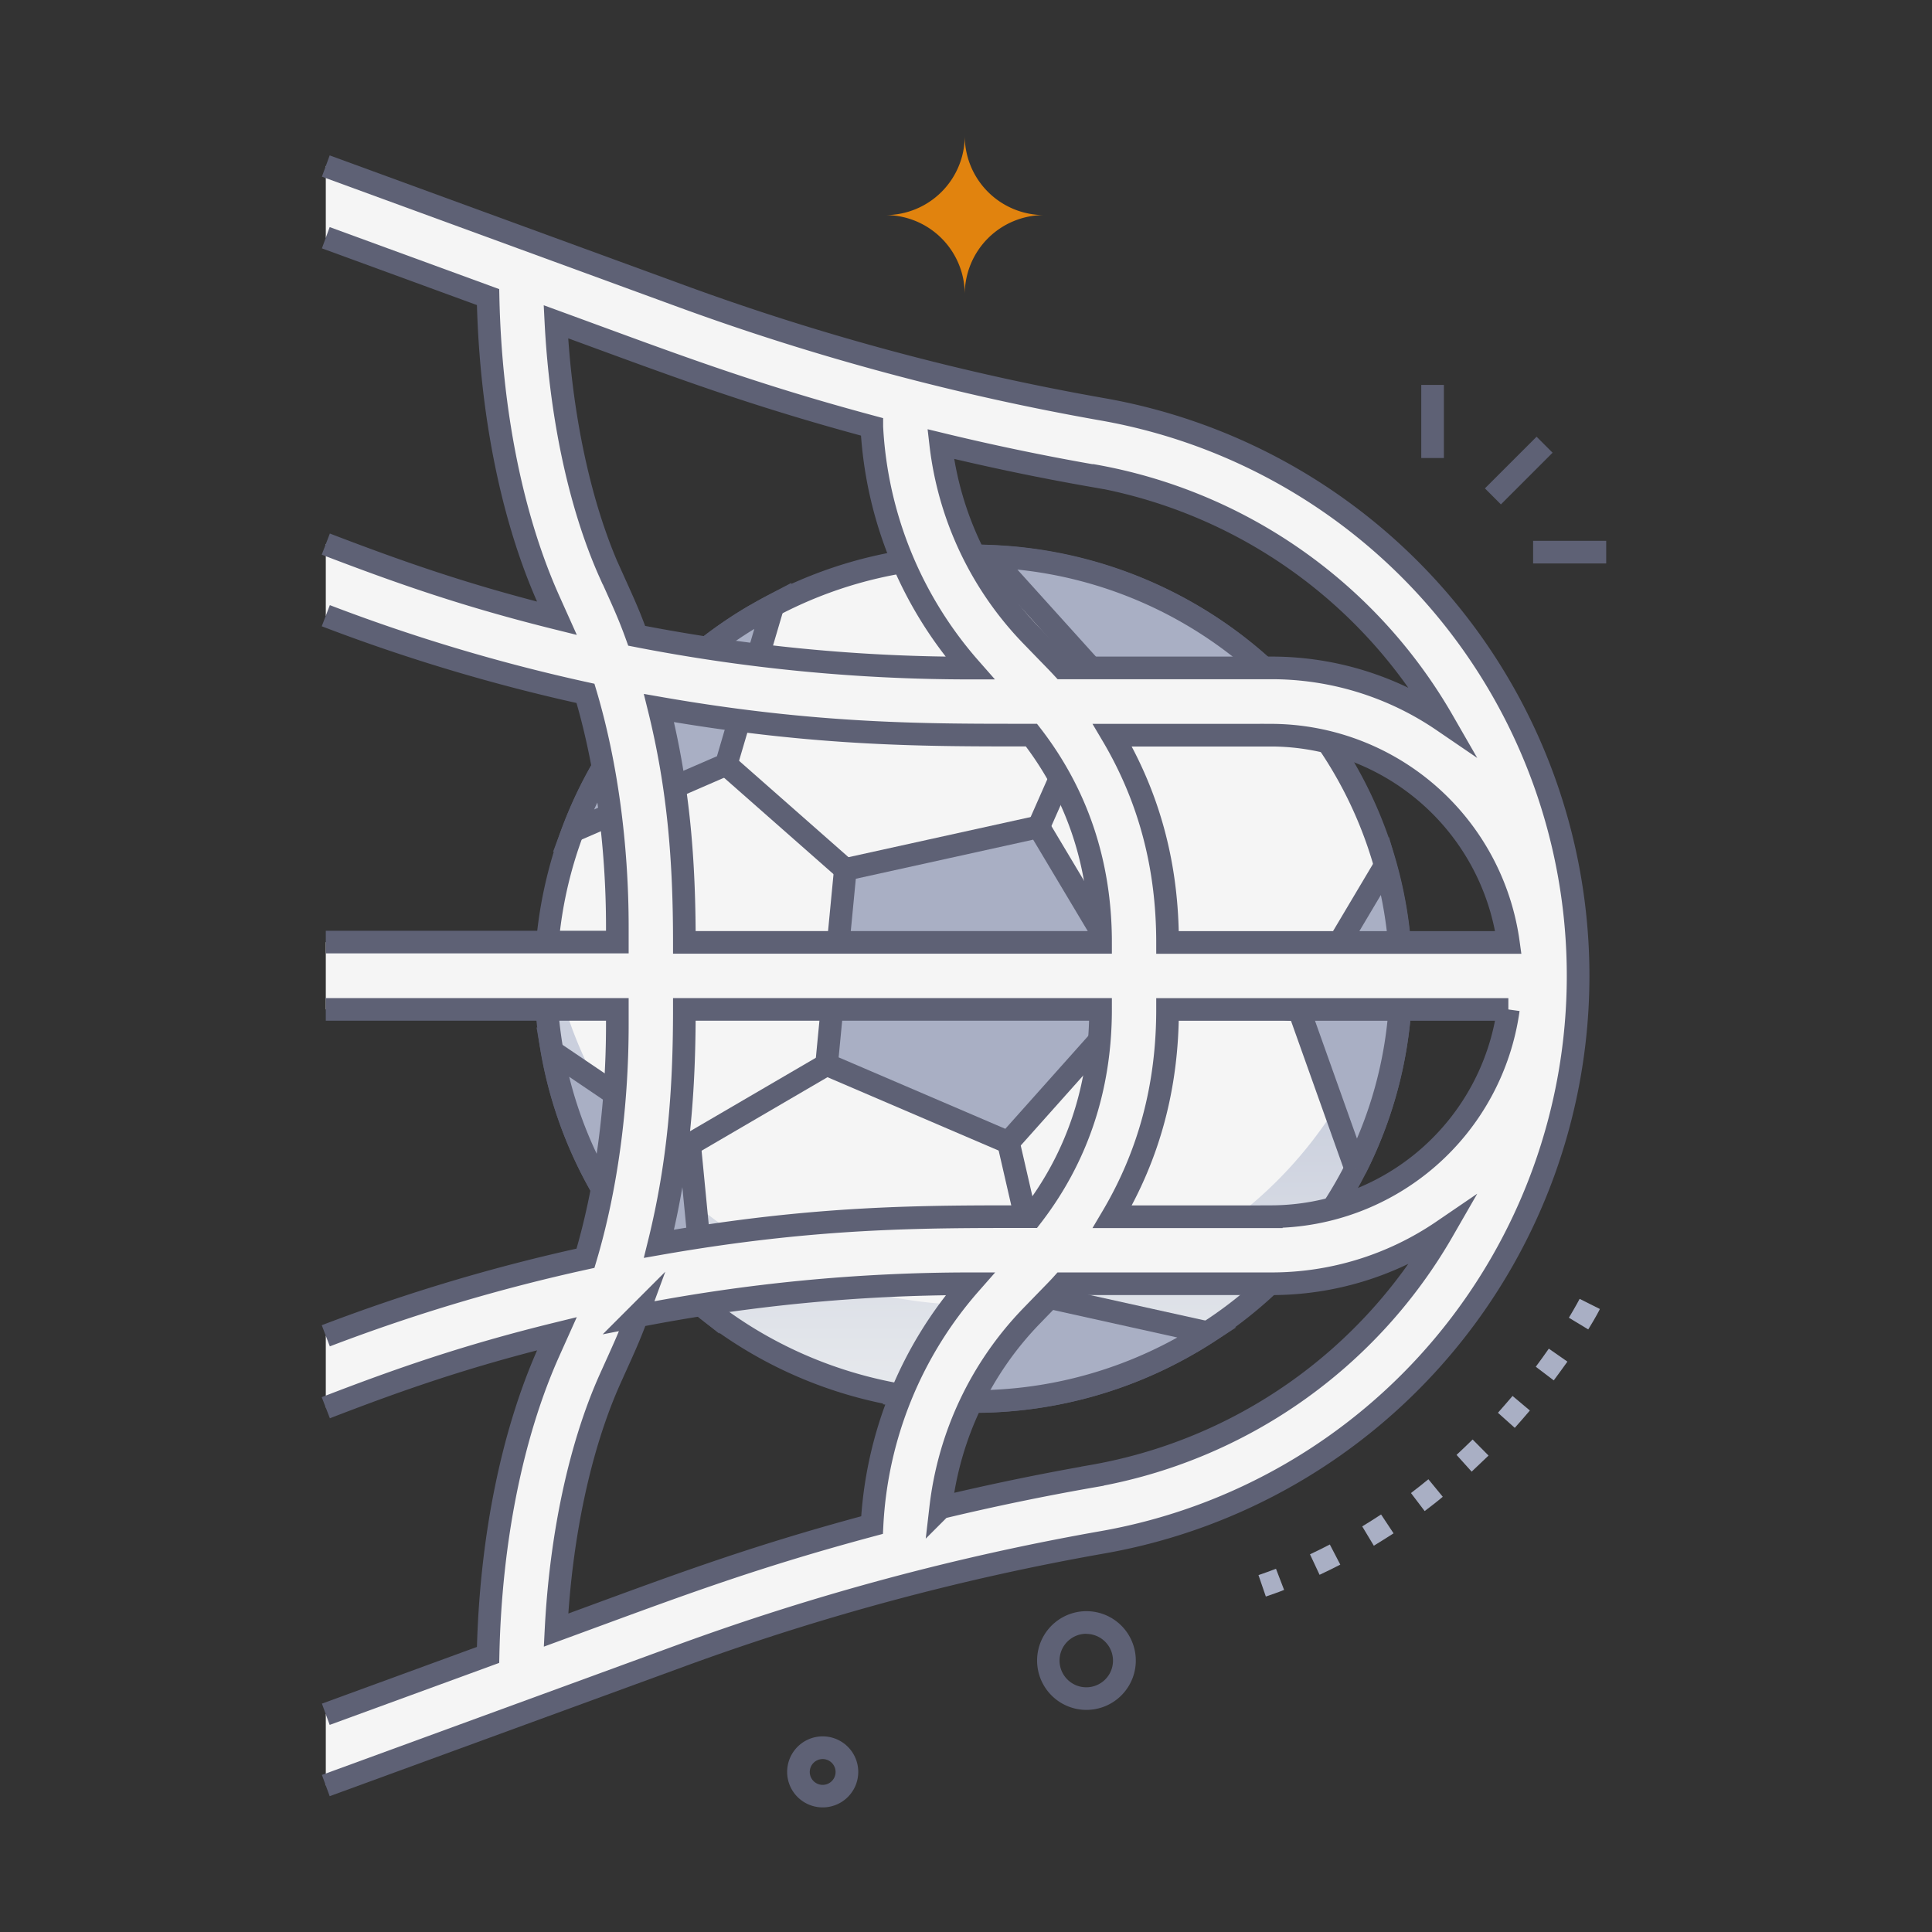
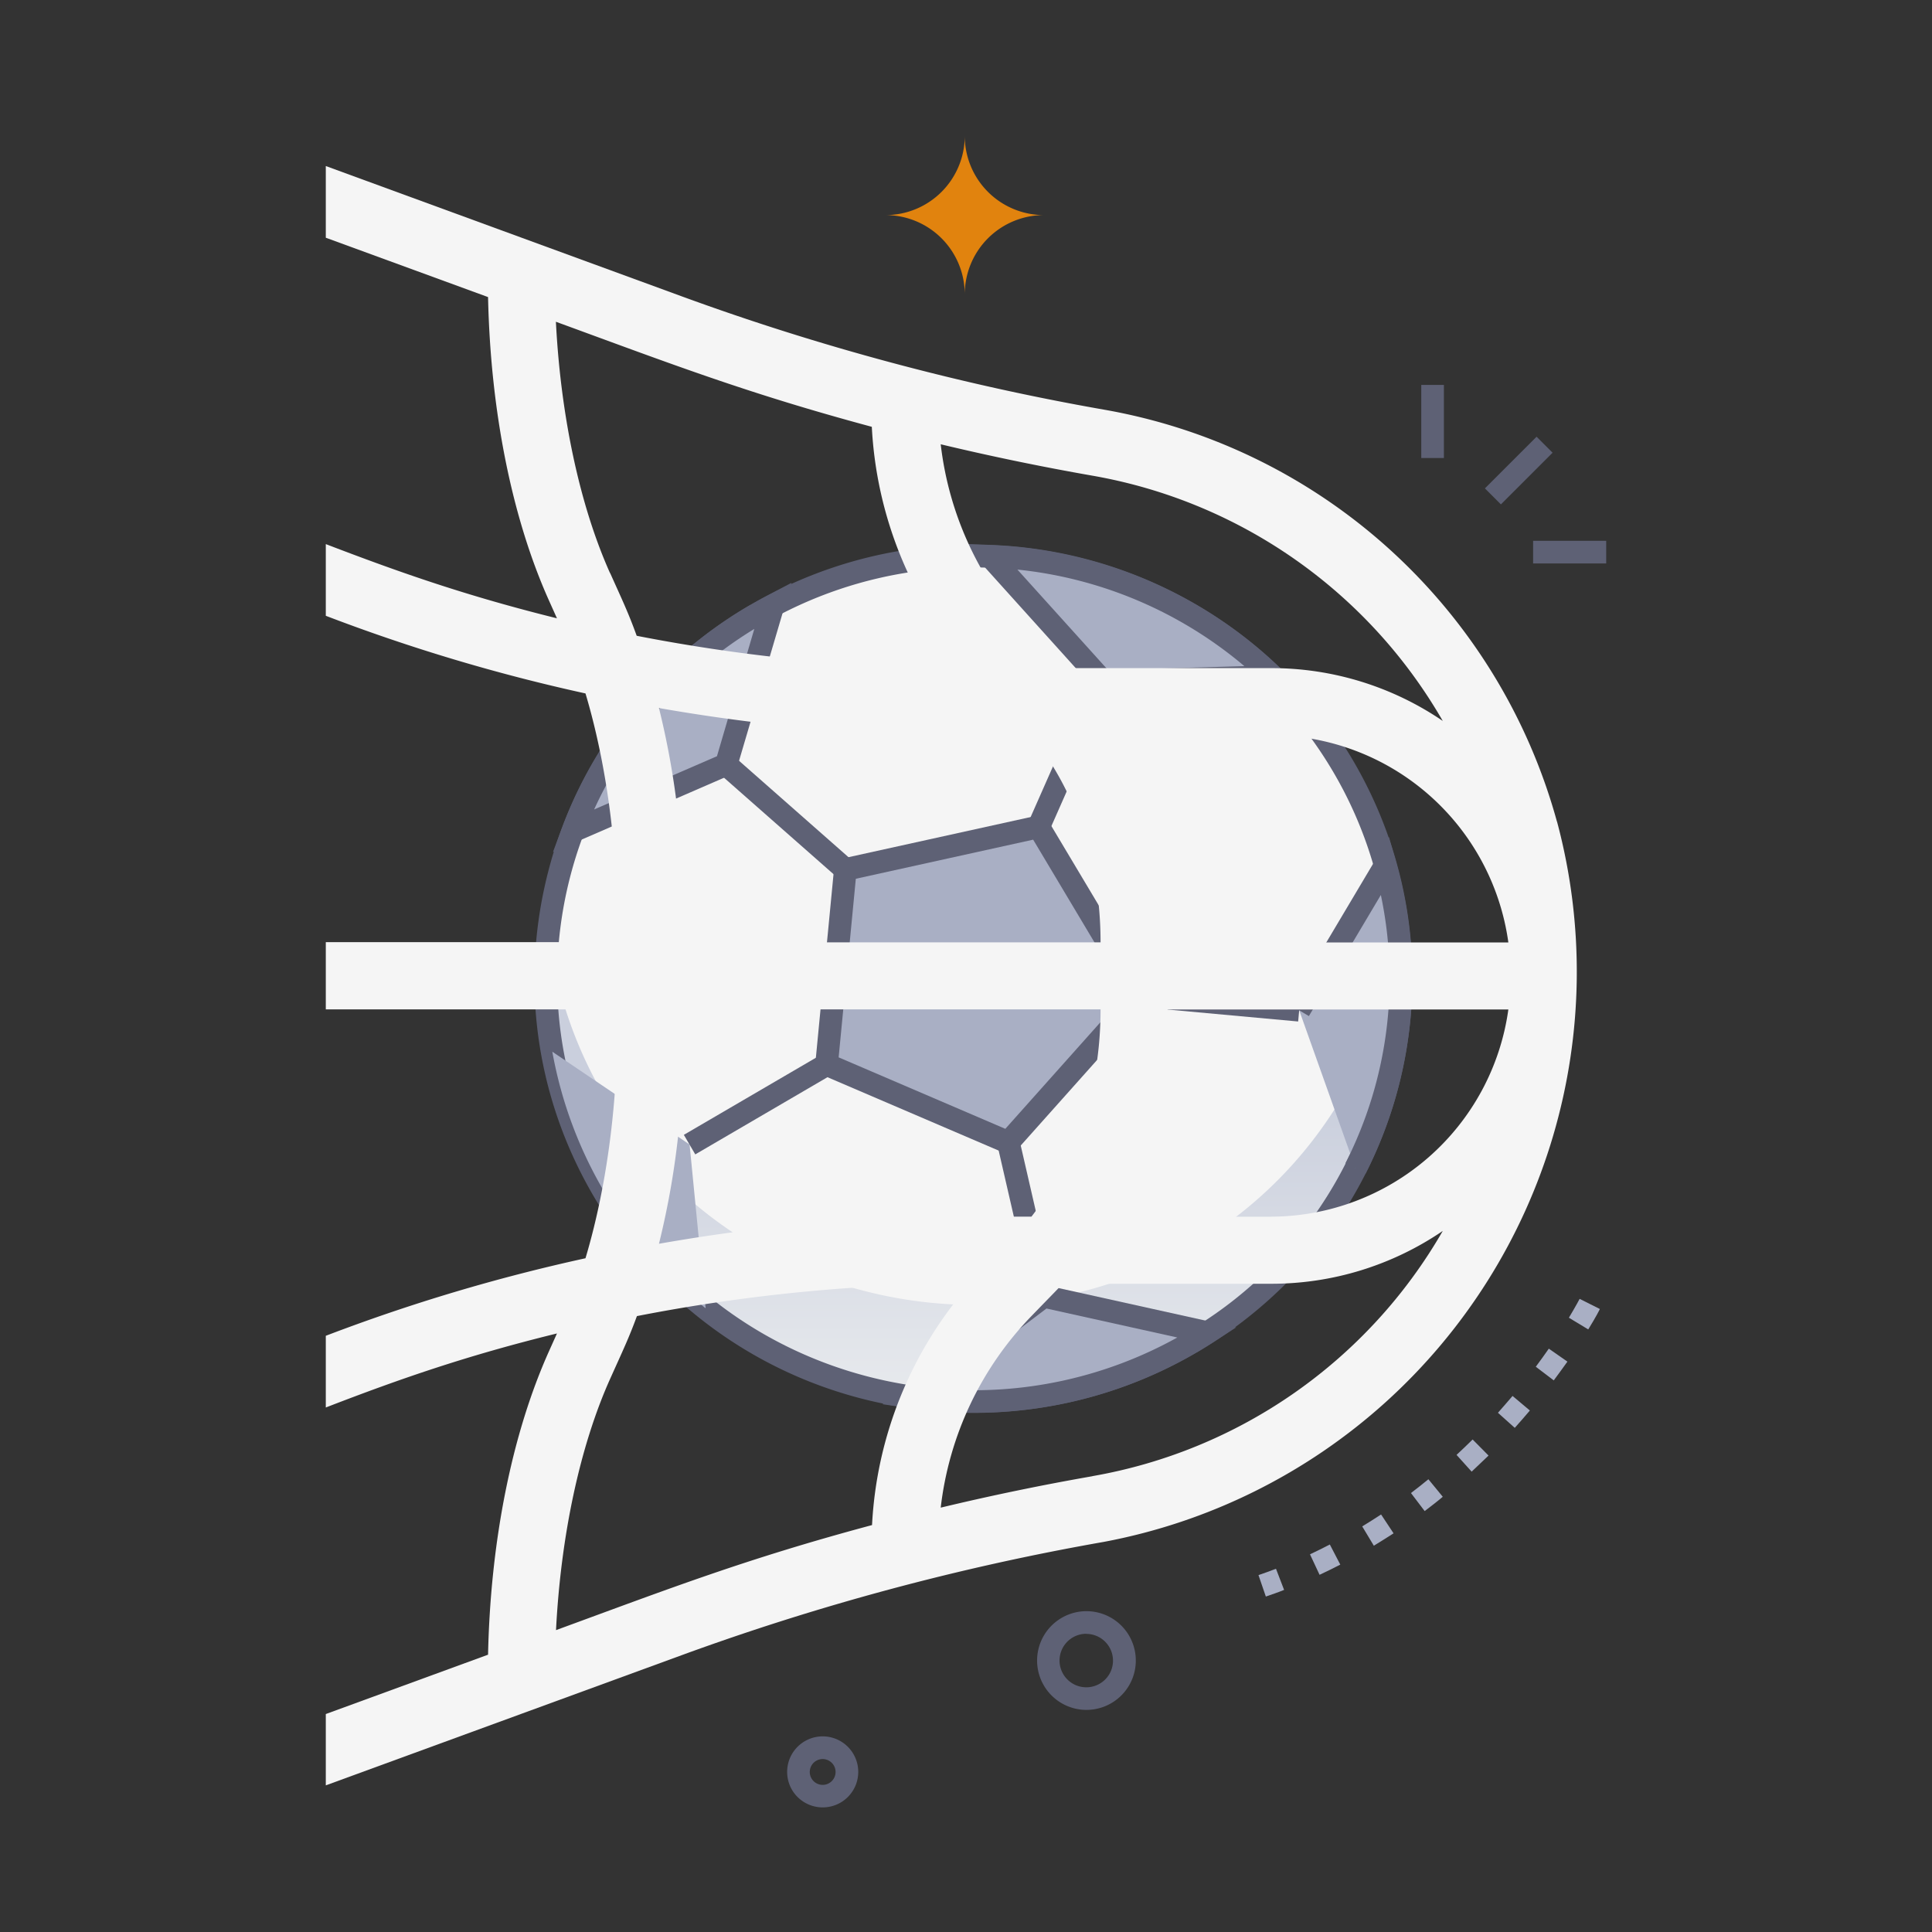
<svg xmlns="http://www.w3.org/2000/svg" viewBox="0 0 512 512">
  <rect x="0" y="0" width="512" height="512" fill="#333333" stroke="none" />
  <defs>
    <style>.cls-1{isolation:isolate;}.cls-2{fill:#f5f5f5;}.cls-3{mix-blend-mode:multiply;fill:url(#linear-gradient);}.cls-4{fill:#a9afc4;}.cls-5{fill:#e1830e;}.cls-6{fill:#5e6175;}.cls-7{fill:none;stroke:#5e6175;stroke-miterlimit:10;stroke-width:6px;}</style>
    <linearGradient id="linear-gradient" x1="257.9" y1="291.55" x2="257.9" y2="388.63" gradientUnits="userSpaceOnUse">
      <stop offset="0" stop-color="#cacfdd" />
      <stop offset="1" stop-color="#eef0f1" />
    </linearGradient>
  </defs>
  <title>Goal in (bola masuk)</title>
  <g class="cls-1">
    <g id="Goal_in_bola_masuk_" data-name="Goal in (bola masuk)">
      <path class="cls-2" d="M359.36,309.34A110.91,110.91,0,0,0,355.5,202.4c-30.91-51.77-97.42-70-150.63-42a111.71,111.71,0,0,0-58.06,120.68c9.66,49.49,53.59,89,108.54,90.31,42.78,1,83.91-22.34,103.87-61.77C359.24,309.73,359.29,309.64,359.36,309.34Z" />
      <path class="cls-3" d="M314.8,356.29c-44.29,25.43-102.19,17.63-137.93-18.66a111.19,111.19,0,0,1-31.45-90.85,111.92,111.92,0,0,0,31.45,65.52c35.74,36.28,93.64,44.08,137.93,18.65a111.45,111.45,0,0,0,55.61-84.18C375.57,292.51,352.68,334.54,314.8,356.29Z" />
      <polygon class="cls-4" points="275.26 219.13 224.03 230.42 219.06 282.11 267.22 302.75 301.95 263.83 275.26 219.13" />
      <path class="cls-5" d="M276.67,57a21,21,0,0,0-21,21,21,21,0,0,0-21-21,21,21,0,0,0,21-21A21,21,0,0,0,276.67,57Z" />
      <path class="cls-6" d="M317.08,358.44l-3-5.18a108.29,108.29,0,0,0,38.87-149.32c-30.92-51.79-98.68-69-151-38.44l-3-5.19c55.19-32.24,126.62-14.05,159.23,40.56C390.83,255.72,372.31,326.18,317.08,358.44Z" />
      <path class="cls-4" d="M344.29,267.71l22.81-38.37a111,111,0,0,1-7.88,80.29" />
      <path class="cls-4" d="M262.36,147.41a114.06,114.06,0,0,1,74.9,31.93l-45,1.24Z" />
      <rect class="cls-6" x="262.7" y="196.85" width="42.12" height="6" transform="translate(-13.66 378.73) rotate(-66.18)" />
      <polygon class="cls-6" points="299.38 265.37 273.8 222.52 224.67 233.35 223.38 227.49 276.73 215.73 304.53 262.29 299.38 265.37" />
      <path class="cls-6" d="M361.9,311l-5.36-2.71a107.64,107.64,0,0,0,9.4-71.11l-19.07,32.09-5.16-3.07,26.38-44.37,1.9,6.72A113.68,113.68,0,0,1,361.9,311Z" />
      <path class="cls-6" d="M291,183.62l-35.59-39.48,7.11.27a116.65,116.65,0,0,1,76.87,32.78l5.11,5Zm-21.38-32.68,24,26.6,36.16-1A110.61,110.61,0,0,0,269.58,150.94Z" />
      <path class="cls-6" d="M287.89,453.14a13.08,13.08,0,1,1,12.19-8.26h0A13.1,13.1,0,0,1,287.89,453.14Zm0-20.17a7.09,7.09,0,1,0,6.58,9.7h0A7.09,7.09,0,0,0,287.92,433Z" />
      <path class="cls-6" d="M209.38,473.32a9.42,9.42,0,1,1,17.4-.27h0A9.43,9.43,0,0,1,209.38,473.32Zm8.65-7.15a3.42,3.42,0,1,0,3.17,4.67A3.42,3.42,0,0,0,218,466.17Z" />
      <rect class="cls-6" x="392.78" y="121.68" width="19.37" height="6" transform="translate(29.7 321.06) rotate(-44.99)" />
      <rect class="cls-6" x="376.65" y="102.01" width="6" height="19.37" />
      <rect class="cls-6" x="406.29" y="143.32" width="19.37" height="6" />
      <path class="cls-4" d="M335.46,423.1l-1.95-5.68c1.55-.53,3.11-1.09,4.64-1.68l2.15,5.6C338.7,422,337.07,422.54,335.46,423.1Zm14.24-5.76-2.54-5.43c1.75-.82,3.52-1.7,5.26-2.6l2.77,5.33C353.37,415.58,351.52,416.49,349.7,417.34Zm14.38-7.71L361,404.51c1.66-1,3.33-2.07,5-3.16l3.31,5C367.54,407.48,365.8,408.59,364.08,409.63Zm13.47-9.18-3.63-4.78c1.55-1.18,3.11-2.41,4.62-3.65l3.81,4.64C380.78,398,379.16,399.22,377.55,400.45ZM390,390,386,385.56c1.43-1.32,2.86-2.7,4.26-4.08l4.22,4.26C393,387.17,391.51,388.59,390,390Zm11.43-11.6-4.46-4c1.31-1.46,2.61-3,3.87-4.46l4.59,3.86C404.15,375.31,402.8,376.86,401.45,378.37Zm10.33-12.58L407,362.2c1.18-1.59,2.35-3.2,3.45-4.79l4.93,3.43C414.21,362.49,413,364.15,411.78,365.79Zm9.14-13.51-5.13-3.1c1.89-3.14,2.84-5,2.85-5l5.36,2.69C424,346.91,423,348.92,420.92,352.28Z" />
      <path class="cls-6" d="M258.16,374.39c-76.66,0-131.47-71.17-112.88-143.4a114.45,114.45,0,0,1,53.57-70.68l3,5.19C149.34,196.18,132.06,263,163,314.81s98.68,69,151.05,38.45l3,5.18A116.53,116.53,0,0,1,258.16,374.39Z" />
      <path class="cls-4" d="M146.37,278.71l36.38,24.6L187,346.7A112.12,112.12,0,0,1,146.37,278.71Z" />
      <rect class="cls-6" x="179.88" y="289.71" width="42.05" height="6" transform="translate(-120.19 141.26) rotate(-30.28)" />
      <path class="cls-4" d="M276.6,343.54,320,353.15a113.88,113.88,0,0,1-78.58,17.06Z" />
      <rect class="cls-6" x="268.91" y="302.22" width="6" height="41.86" transform="translate(-65.49 69.13) rotate(-12.95)" />
      <line class="cls-4" x1="359.22" y1="309.63" x2="344.29" y2="267.71" />
      <rect class="cls-6" x="320.12" y="244.52" width="6" height="42.51" transform="translate(29.01 563.33) rotate(-84.77)" />
      <path class="cls-4" d="M204.88,160.4l-12.44,42.2-40.6,17.63A112,112,0,0,1,204.88,160.4Z" />
      <polygon class="cls-6" points="268.02 306.36 215.86 284 221.04 230.13 227.01 230.71 222.25 280.21 266.42 299.15 299.72 261.83 304.19 265.83 268.02 306.36" />
-       <path class="cls-6" d="M190.63,353.44l-5.54-4.4a114.69,114.69,0,0,1-41.68-69.81l-1.23-7,43.42,29.35Zm-39.79-68.08a108.6,108.6,0,0,0,32.42,54.25L179.9,305Z" />
      <path class="cls-6" d="M258.05,374.43c-9.72,0-15.74-1.06-24.18-2.3l42-31.81,51.72,11.45-6,3.9A117,117,0,0,1,258.05,374.43Zm-8.88-6.36A111,111,0,0,0,312,354.45l-34.67-7.68Z" />
-       <rect class="cls-6" x="348.75" y="266.42" width="6" height="44.49" transform="translate(-76.47 134.76) rotate(-19.61)" />
      <path class="cls-6" d="M146.54,225.8l2.49-6.63a115.12,115.12,0,0,1,54.45-61.42l6.28-3.3-14.84,50.34Zm53.36-59.13a109.16,109.16,0,0,0-42.45,47.85L190,200.41Z" />
      <rect class="cls-6" x="205.23" y="195.46" width="6" height="42.09" transform="translate(-91.87 229.69) rotate(-48.63)" />
      <path class="cls-2" d="M412.62,217.78A151.57,151.57,0,0,0,292.56,108.56a655.6,655.6,0,0,1-111.82-30L86.34,44V63l43,15.73c.64,30.13,6.31,58.51,16.16,80.45l2.1,4.68C124,158,106.7,152,86.34,144.19v19a479.48,479.48,0,0,0,68.82,20.58c5.44,18.23,8.44,39.9,8.44,61.91v4H86.34V267.5H163.6v4.06c0,22-3,43.67-8.44,61.89A479.52,479.52,0,0,0,86.34,354v19c19.82-7.66,37.49-13.79,61.26-19.62l-2.1,4.68c-9.85,21.94-15.52,50.32-16.16,80.45l-43,15.73v18.9l94.4-34.53a656.52,656.52,0,0,1,111.82-30,153.73,153.73,0,0,0,120.06-190.9ZM289.51,126.06a133.62,133.62,0,0,1,92.84,65,80.5,80.5,0,0,0-45.44-14H281.59c-1.63-1.76-1-1.06-8.1-8.39a87.49,87.49,0,0,1-24.19-50.93Q269.29,122.52,289.51,126.06ZM181.36,249.74c0-21.51-1.47-40.87-6.73-62.1,42.25,7.39,71.71,7.17,98.71,7.17,11.9,15.37,18.32,33.75,18.32,54.93Zm110.3,17.76c0,21.18-6.42,39.56-18.32,54.93-28.45,0-56.73-.18-98.71,7.18,5.26-21.25,6.73-40.59,6.73-62.11Zm-130-115.64c-8-17.86-13.07-41.62-14.34-66.59,30.63,11.2,50.56,18.92,83.72,27.84a105,105,0,0,0,26,63.94,461,461,0,0,1-88.31-8.56C166.58,162.53,165.08,159.41,161.69,151.86ZM147.35,432c1.27-25,6.33-48.74,14.34-66.59,3.6-8,5-10.92,7.1-16.63a460.24,460.24,0,0,1,88.31-8.57,105,105,0,0,0-26,63.95C197.78,413.1,177.82,420.83,147.35,432Zm142.16-40.79q-20.2,3.53-40.21,8.33a87.46,87.46,0,0,1,24.19-50.92c6.46-6.66,6.84-7,8.1-8.41h55.32a80.49,80.49,0,0,0,45.44-14A133.59,133.59,0,0,1,289.51,391.19Zm47.4-68.76H294.78c9.73-16.44,14.63-34.57,14.63-54.93h90.32A63.65,63.65,0,0,1,336.91,322.43Zm-27.5-72.69c0-20.15-4.8-38.31-14.63-54.93h42.13a63.65,63.65,0,0,1,62.82,54.93Z" />
-       <path class="cls-7" d="M86.34,373.06c19.82-7.66,37.49-13.79,61.26-19.62l-2.1,4.68c-9.85,21.94-15.52,50.32-16.16,80.45l-43,15.73m0-186.8H163.6v4.06c0,22-3,43.67-8.44,61.89A479.52,479.52,0,0,0,86.34,354m0-190.83a479.48,479.48,0,0,0,68.82,20.58c5.44,18.23,8.44,39.9,8.44,61.91v4H86.34M86.34,63l43,15.73c.64,30.13,6.31,58.51,16.16,80.45l2.1,4.68C124,158,106.7,152,86.34,144.19m0,329,94.4-34.53a656.52,656.52,0,0,1,111.82-30,152.43,152.43,0,0,0,0-300.12,655.6,655.6,0,0,1-111.82-30L86.34,44m203.17,82a133.62,133.62,0,0,1,92.84,65,80.5,80.5,0,0,0-45.44-14H281.59c-1.63-1.76-1-1.06-8.1-8.39a87.49,87.49,0,0,1-24.19-50.93Q269.29,122.52,289.51,126.06ZM181.36,249.74c0-21.51-1.47-40.87-6.73-62.1,42.25,7.39,71.71,7.17,98.71,7.17,11.9,15.37,18.32,33.75,18.32,54.93Zm110.3,17.76c0,21.18-6.42,39.56-18.32,54.93-28.45,0-56.73-.18-98.71,7.18,5.26-21.25,6.73-40.59,6.73-62.11Zm-130-115.64c-8-17.86-13.07-41.62-14.34-66.59,30.63,11.2,50.56,18.92,83.72,27.84a105,105,0,0,0,26,63.94,461,461,0,0,1-88.31-8.56C166.58,162.53,165.08,159.41,161.69,151.86ZM147.35,432c1.27-25,6.33-48.74,14.34-66.59,3.6-8,5-10.92,7.1-16.63a460.24,460.24,0,0,1,88.31-8.57,105,105,0,0,0-26,63.95C197.78,413.1,177.82,420.83,147.35,432Zm142.16-40.79q-20.2,3.53-40.21,8.33a87.46,87.46,0,0,1,24.19-50.92c6.46-6.66,6.84-7,8.1-8.41h55.32a80.49,80.49,0,0,0,45.44-14A133.59,133.59,0,0,1,289.51,391.19Zm47.4-68.76H294.78c9.73-16.44,14.63-34.57,14.63-54.93h90.32A63.65,63.65,0,0,1,336.91,322.43Zm-27.5-72.69c0-20.15-4.8-38.31-14.63-54.93h42.13a63.65,63.65,0,0,1,62.82,54.93Z" />
    </g>
  </g>
</svg>